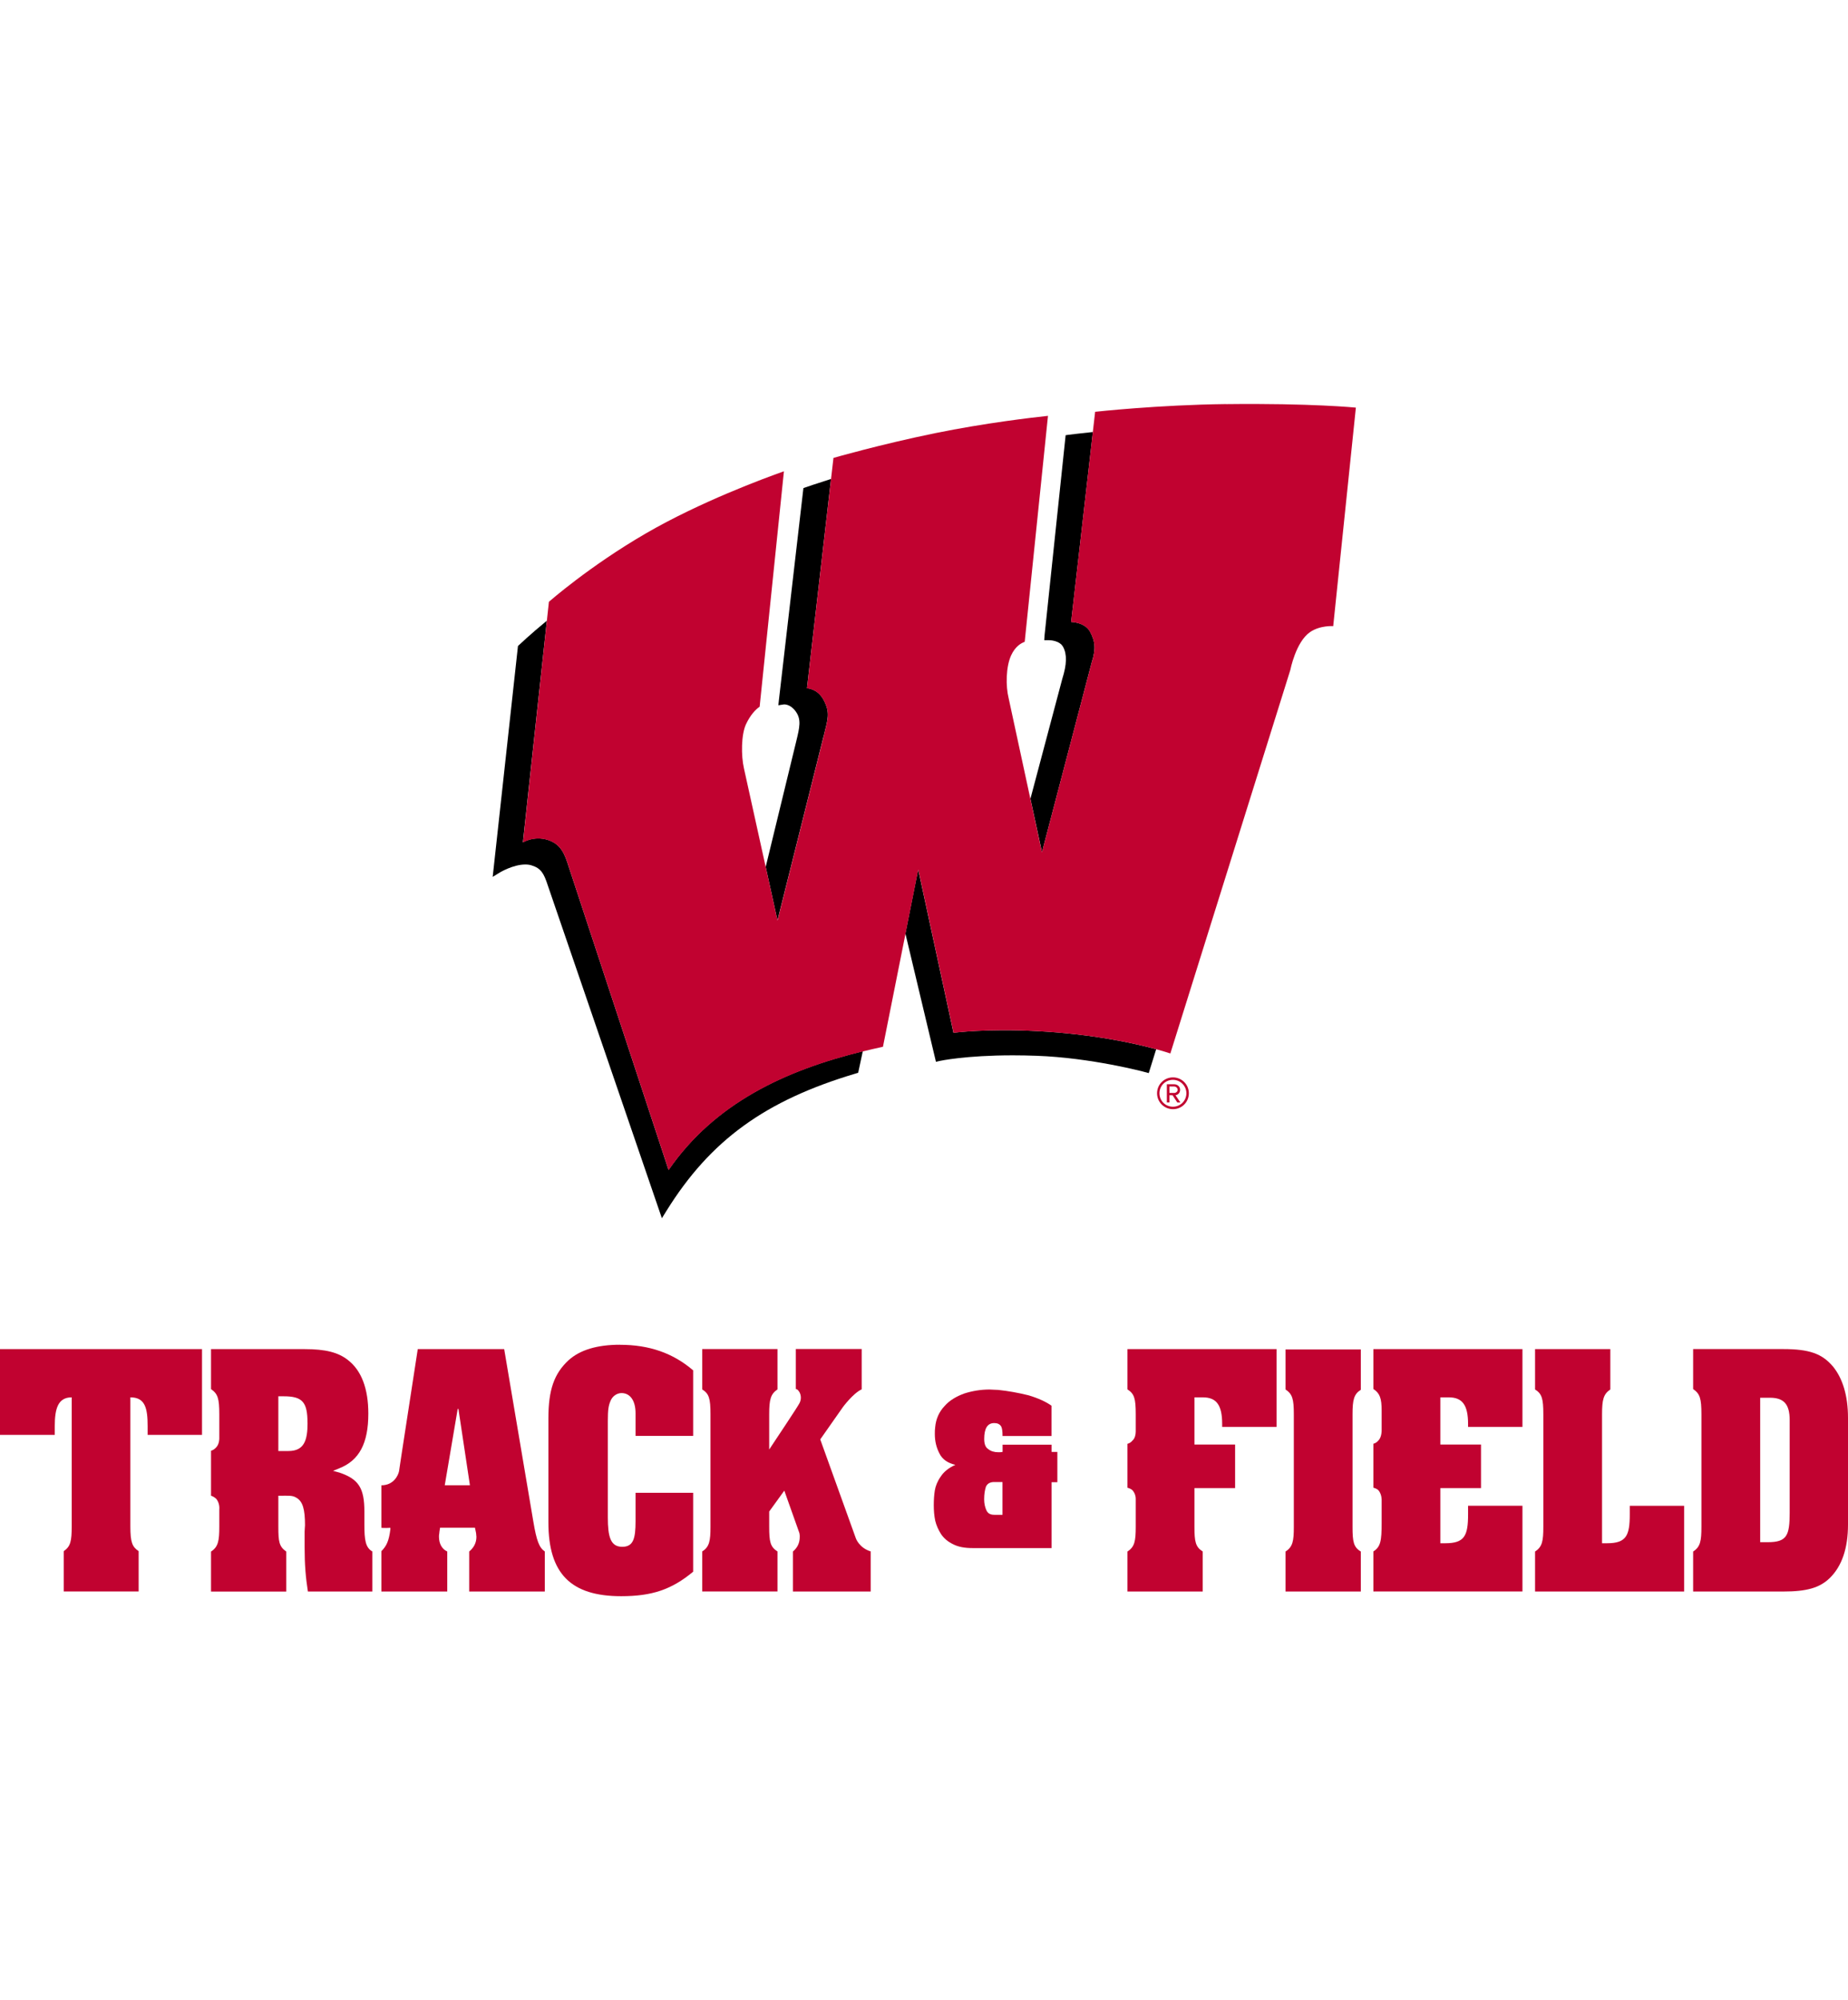
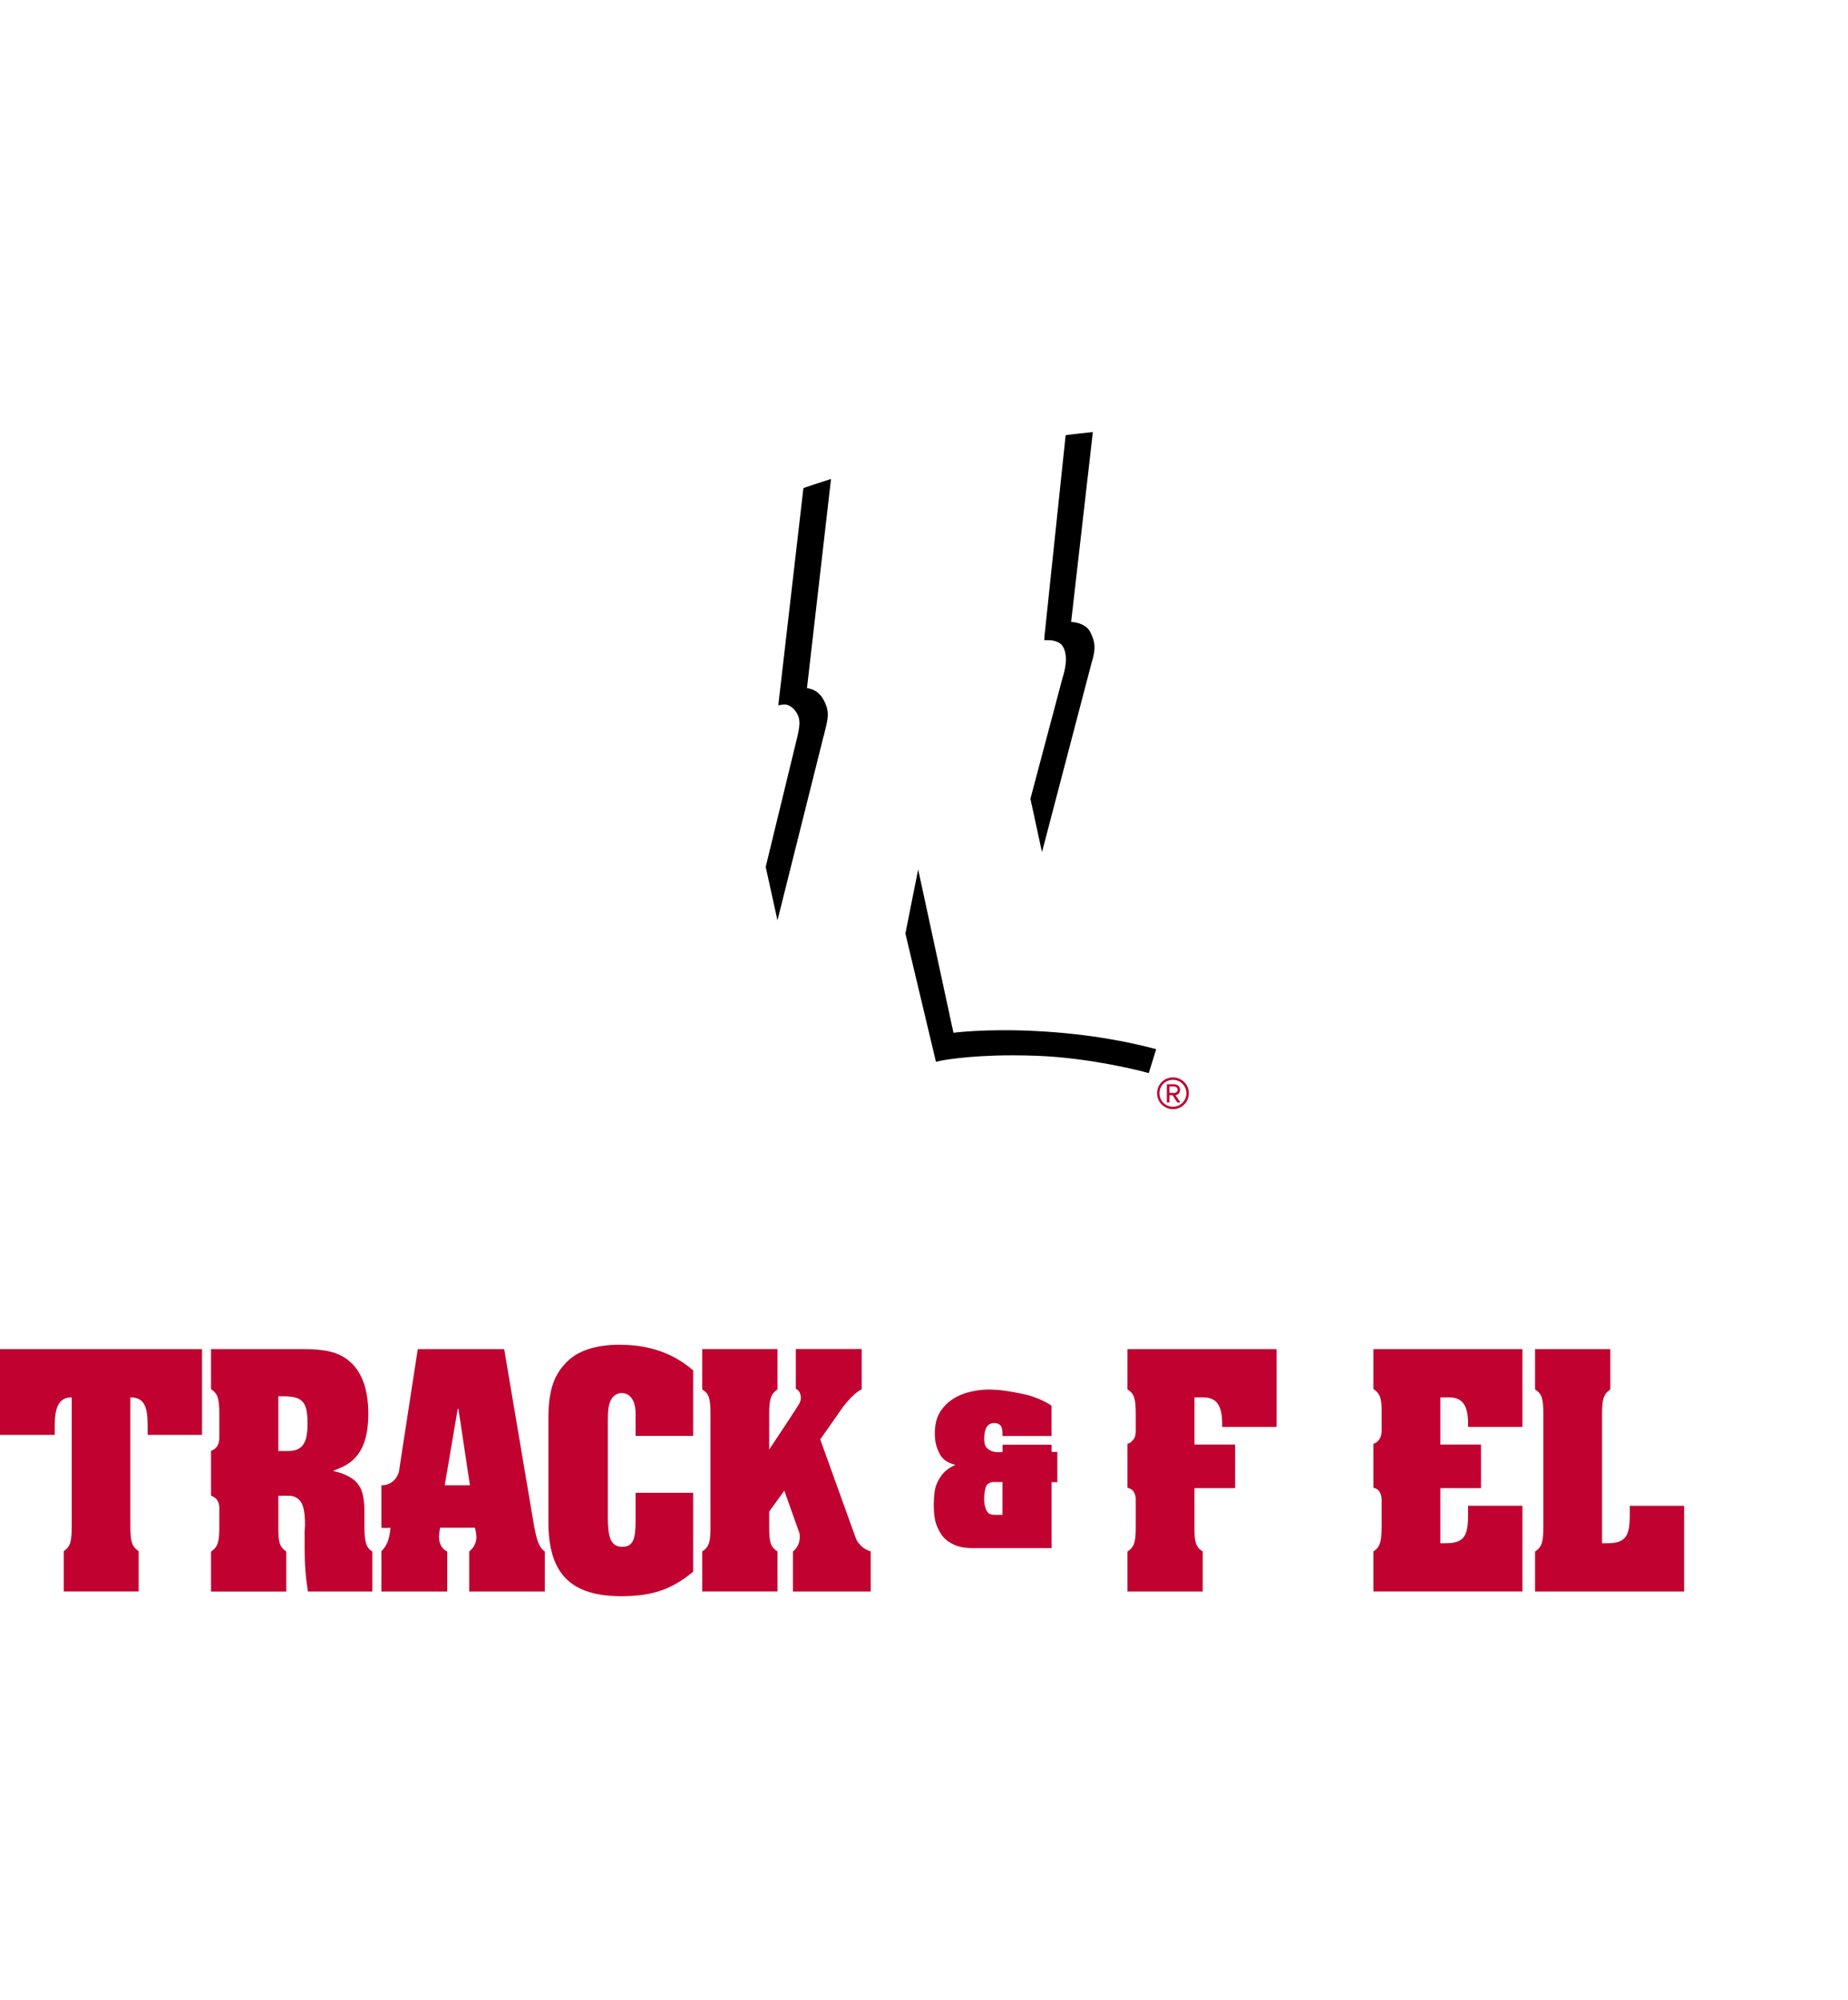
<svg xmlns="http://www.w3.org/2000/svg" id="a" viewBox="0 0 332.7 360">
  <defs>
    <style>
      .b {
        fill: #c10230;
      }
    </style>
  </defs>
  <g>
    <path class="b" d="M0,242.83h36.37v15.43h-9.79v-1.56c0-3.24-.45-5.19-3.11-5.19v23.21c0,2.85.32,3.69,1.49,4.47v7.26h-13.48v-7.26c1.23-.84,1.43-1.82,1.43-4.47v-23.21c-2.46,0-3.05,2.01-3.05,5.19v1.56H0v-15.43Z" />
    <path class="b" d="M67.03,279.26v7.2h-11.6c-.39-2.53-.59-4.73-.59-7.97v-2.79c0-.26.07-1.04.07-1.17,0-2.85-.39-4.34-1.62-4.99-.65-.39-1.3-.32-2.79-.32h-.39v5.58c0,2.66.13,3.57,1.43,4.47v7.2h-13.55v-7.2c1.3-.84,1.49-1.95,1.49-4.47v-3.11c0-.06.13-1.04-.52-1.88-.32-.32-.71-.52-.97-.59v-8.1c.26-.06.65-.26.97-.65.52-.58.52-1.49.52-1.56v-4.34c0-2.85-.26-3.69-1.49-4.54v-7.2h16.85c3.76,0,6.03.58,7.78,1.95,2.46,1.88,3.69,5.19,3.69,9.66,0,5.32-1.62,8.43-5.25,9.85l-1.1.45,1.17.32c3.44,1.17,4.47,2.79,4.47,7v2.33c0,2.79.19,4.15,1.43,4.86ZM55.36,256.12c0-3.76-.91-4.8-4.28-4.8h-.97v9.85h1.82c2.85,0,3.44-1.95,3.44-5.06Z" />
    <path class="b" d="M98.08,279.26v7.2h-13.61v-7.2c.84-.71,1.3-1.56,1.3-2.66,0-.19-.06-.39-.06-.65l-.2-.97h-6.29c-.13.78-.13.97-.13.97-.06.32-.06.45-.06.65,0,1.23.52,2.21,1.49,2.66v7.2h-11.86v-7.26c.91-.91,1.36-1.82,1.62-3.95v-.26c-1.1.07-1.62,0-1.62,0v-7.65c2.27,0,3.05-1.88,3.18-2.53,0,0,.06-.58,3.37-21.98h15.56l5.25,31.05c.58,3.44,1.04,4.67,2.07,5.38ZM84.6,267.33l-2.07-13.74h-.13l-2.33,13.74h4.54Z" />
    <path class="b" d="M111.63,242.05c5.25,0,9.53,1.49,13.16,4.6v11.8h-10.37v-4.08c0-2.27-.97-3.63-2.53-3.63-.84,0-1.68.58-2.01,1.49-.32.78-.45,1.49-.45,3.5v17.37c0,3.44.45,5.31,2.59,5.31,2.01,0,2.4-1.49,2.4-4.6v-5.12h10.37v14.2c-3.89,3.24-7.45,4.41-12.96,4.41-9.08,0-13.1-4.08-13.1-13.29v-18.74c0-5.12,1.04-8.04,3.63-10.44,2.08-1.88,5.19-2.79,9.27-2.79Z" />
    <path class="b" d="M156.75,279.26v7.2h-14v-7.2c.84-.71,1.23-1.56,1.23-2.66,0-.19,0-.39-.06-.65l-2.72-7.65-2.72,3.76v2.72c0,2.72.19,3.63,1.49,4.47v7.2h-13.55v-7.2c1.3-.84,1.49-1.88,1.49-4.47v-20.23c0-2.85-.26-3.69-1.49-4.47v-7.26h13.55v7.26c-1.23.84-1.49,1.81-1.49,4.47v6.35c5.31-7.97,5.31-8.1,5.31-8.1.91-1.36,0-2.79-.52-2.79v-7.2h11.86v7.26c-1.55.71-3.37,3.18-3.37,3.18l-4.09,5.83,6.42,17.83s.59,1.69,2.66,2.33Z" />
    <path class="b" d="M169.14,261.63c-.58-1.1-.84-2.27-.84-3.5,0-.45,0-.84.06-1.23.13-1.49.71-2.79,1.69-3.82.91-1.04,2.14-1.75,3.57-2.27,1.42-.45,2.92-.71,4.54-.71.45,0,.97.07,1.55.07,1.81.19,3.63.52,5.45.97,1.75.52,3.17,1.17,4.15,1.88v5.45h-8.82c0-.84-.07-1.43-.26-1.75-.26-.39-.65-.58-1.23-.58-1.23,0-1.81.97-1.81,2.85,0,.84.19,1.49.71,1.82.46.39,1.1.58,1.82.58.26,0,.52,0,.78-.06v-1.3h8.82v1.3h1.04v5.45h-1.04v11.86h-14.2c-1.43,0-2.59-.2-3.57-.71-.91-.45-1.62-1.04-2.14-1.82-.45-.71-.84-1.55-1.04-2.4-.19-.91-.26-1.88-.26-2.79,0-.97.06-1.82.19-2.66.13-.78.45-1.62,1.04-2.46.58-.91,1.49-1.62,2.66-2.14-1.36-.32-2.33-.97-2.85-2.01ZM180.48,272.65v-5.9h-1.49c-.71,0-1.23.26-1.49.84-.19.59-.32,1.3-.32,2.27,0,.71.13,1.36.39,1.95.26.58.71.84,1.43.84h1.49Z" />
    <path class="b" d="M202.98,242.83h26.84v14h-9.79v-.52c0-3.44-1.04-4.8-3.5-4.8h-1.49v8.49h7.32v7.85h-7.32v6.94c0,2.72.19,3.63,1.49,4.47v7.2h-13.55v-7.2c1.3-.84,1.49-1.88,1.49-4.47v-5.06c0-.39-.13-.97-.58-1.49-.26-.26-.65-.39-.91-.46v-7.91c.26-.07.58-.19.91-.59.45-.39.58-1.1.58-1.62v-3.11c0-2.85-.26-3.69-1.49-4.47v-7.26Z" />
-     <path class="b" d="M231.44,242.89h13.55v7.26c-1.23.78-1.49,1.75-1.49,4.41v20.29c0,2.66.19,3.63,1.49,4.41v7.2h-13.55v-7.2c1.3-.84,1.49-1.88,1.49-4.41v-20.29c0-2.79-.26-3.63-1.49-4.47v-7.2Z" />
    <path class="b" d="M247.25,242.83h26.84v14h-9.79v-.52c0-3.44-1.04-4.8-3.5-4.8h-1.49v8.49h7.32v7.85h-7.32v9.92h.91c3.44,0,4.08-1.36,4.08-5.19v-1.56h9.79v15.43h-26.84v-7.2c1.3-.84,1.49-1.88,1.49-5.12v-4.02c0-.06.07-1.1-.58-1.88-.26-.26-.65-.39-.91-.46v-7.91c.26-.07.58-.19.91-.59.65-.65.58-1.94.58-2.07v-3.31c0-2.21-.32-3.11-1.49-3.89v-7.2Z" />
    <path class="b" d="M293.41,271.03h9.79v15.43h-26.84v-7.2c1.3-.84,1.49-1.88,1.49-4.47v-20.23c0-2.85-.26-3.69-1.49-4.47v-7.26h13.55v7.26c-1.23.84-1.49,1.81-1.49,4.47v23.21h.91c3.44,0,4.08-1.36,4.08-5.19v-1.56Z" />
-     <path class="b" d="M329.98,245.94c1.75,2.14,2.72,5.25,2.72,9.27v19.19c0,4.28-1.1,7.52-3.31,9.66-1.82,1.75-4.15,2.4-8.36,2.4h-16.21v-7.2c1.3-.84,1.49-1.88,1.49-4.47v-20.23c0-2.85-.26-3.69-1.49-4.54v-7.2h16.21c4.73,0,7,.84,8.94,3.11ZM322.2,255.6c0-2.85-1.04-4.02-3.56-4.02h-1.75v26h1.36c3.44,0,3.95-1.17,3.95-5.32v-16.66Z" />
  </g>
  <g>
    <path d="M171.65,185.87l-6.35-29.38-2.3,11.53,5.5,23.09.72-.16s4.59-1,13.13-1c1.38,0,2.8.03,4.24.08,9.87.35,19.43,2.9,19.52,2.93l.7.19,1.34-4.3c-3.69-1.01-11.27-2.74-21.58-3.27-9.12-.47-14.93.31-14.93.31Z" />
-     <path d="M120.36,210.58l-17.96-54.54c-.71-2.24-1.36-4.12-3.81-4.88-2.48-.77-4.45.45-4.45.45l4.31-39.89c-3.1,2.55-4.97,4.35-5.01,4.38l-.19.18-4.55,41.55,1.3-.8s2.38-1.43,4.57-1.43c.42,0,.82.05,1.16.17,1.63.51,2.17,1.37,2.88,3.56l20.55,59.94.84-1.35c7.89-12.69,17.76-19.85,34.07-24.7l.43-.13.83-3.88c-14.07,3.45-26.69,9.38-34.96,21.36Z" />
    <path d="M148.28,132.52c.73-3.05,1.25-4.19,0-6.54-1.09-2.06-3-2.11-3-2.11l4.33-37.66c-2.77.87-4.5,1.48-4.53,1.49l-.44.15-4.41,38.13-.1.96.97-.15c.11-.01,1.18-.09,2.16,1.27,1.04,1.44.7,2.84.08,5.4l-5.49,22.58,2.12,9.62,8.3-33.15Z" />
    <path d="M196.56,119.16c.78-2.44.58-3.78-.32-5.47-.91-1.7-3.4-1.75-3.4-1.75l3.91-34.18c-2.65.28-4.27.48-4.31.49l-.59.08-3.8,36.09-.05.81h.83c.2,0,1.93.03,2.57,1.22.71,1.32.67,3.13-.15,5.72l-5.74,21.6,2.08,9.61,8.97-34.23Z" />
-     <path class="b" d="M220.76,72.73c-12.25.14-23.6,1.39-23.6,1.39l-4.33,37.84s2.5.04,3.4,1.75c.9,1.69,1.1,3.03.32,5.47l-8.97,34.23-5.99-27.73c-.55-2.2-.5-5.69.46-7.75.71-1.53,1.73-2.16,2.43-2.41l4.19-40.67c-2.73.29-11.26,1.27-20.38,3.13-9.85,2.02-18.24,4.44-18.24,4.44l-.44,3.82-4.33,37.66s1.91.04,3,2.11c1.25,2.35.73,3.49,0,6.54l-8.3,33.15-6.04-27.37c-.54-2.34-.5-6.12.36-7.97.81-1.72,1.74-2.66,2.46-3.16l4.37-42.37c-3.57,1.26-15.12,5.53-24.84,11.17-10.21,5.92-17.47,12.32-17.47,12.32l-4.67,43.32s1.97-1.22,4.45-.45c2.45.76,3.1,2.65,3.81,4.88l17.96,54.54c8.28-11.98,20.89-17.91,34.96-21.36,1.2-.29,2.41-.58,3.63-.84l6.36-31.89,6.35,29.38s5.81-.78,14.93-.31c10.31.53,17.89,2.26,21.58,3.27,1.64.45,2.52.76,2.52.76l21.6-69.03s.98-5.04,3.54-6.81c1.82-1.26,4.18-1.08,4.18-1.08l4.08-39.33s-7.99-.81-23.33-.63Z" />
    <path class="b" d="M211.17,199.64c-1.58,0-2.86-1.28-2.86-2.86s1.28-2.86,2.86-2.86,2.86,1.27,2.86,2.86-1.26,2.86-2.86,2.86M211.17,194.36c-1.35,0-2.43,1.06-2.43,2.42s1.08,2.42,2.43,2.42,2.42-1.09,2.42-2.42-1.08-2.42-2.42-2.42M211.95,198.43l-.85-1.29h-.57v1.29h-.46v-3.27h1.33c.55,0,1.06.39,1.06,1,0,.73-.65.97-.83.97l.88,1.31h-.57ZM211.42,195.56h-.88v1.16h.88c.28,0,.59-.23.59-.56,0-.36-.31-.59-.59-.59" />
  </g>
</svg>